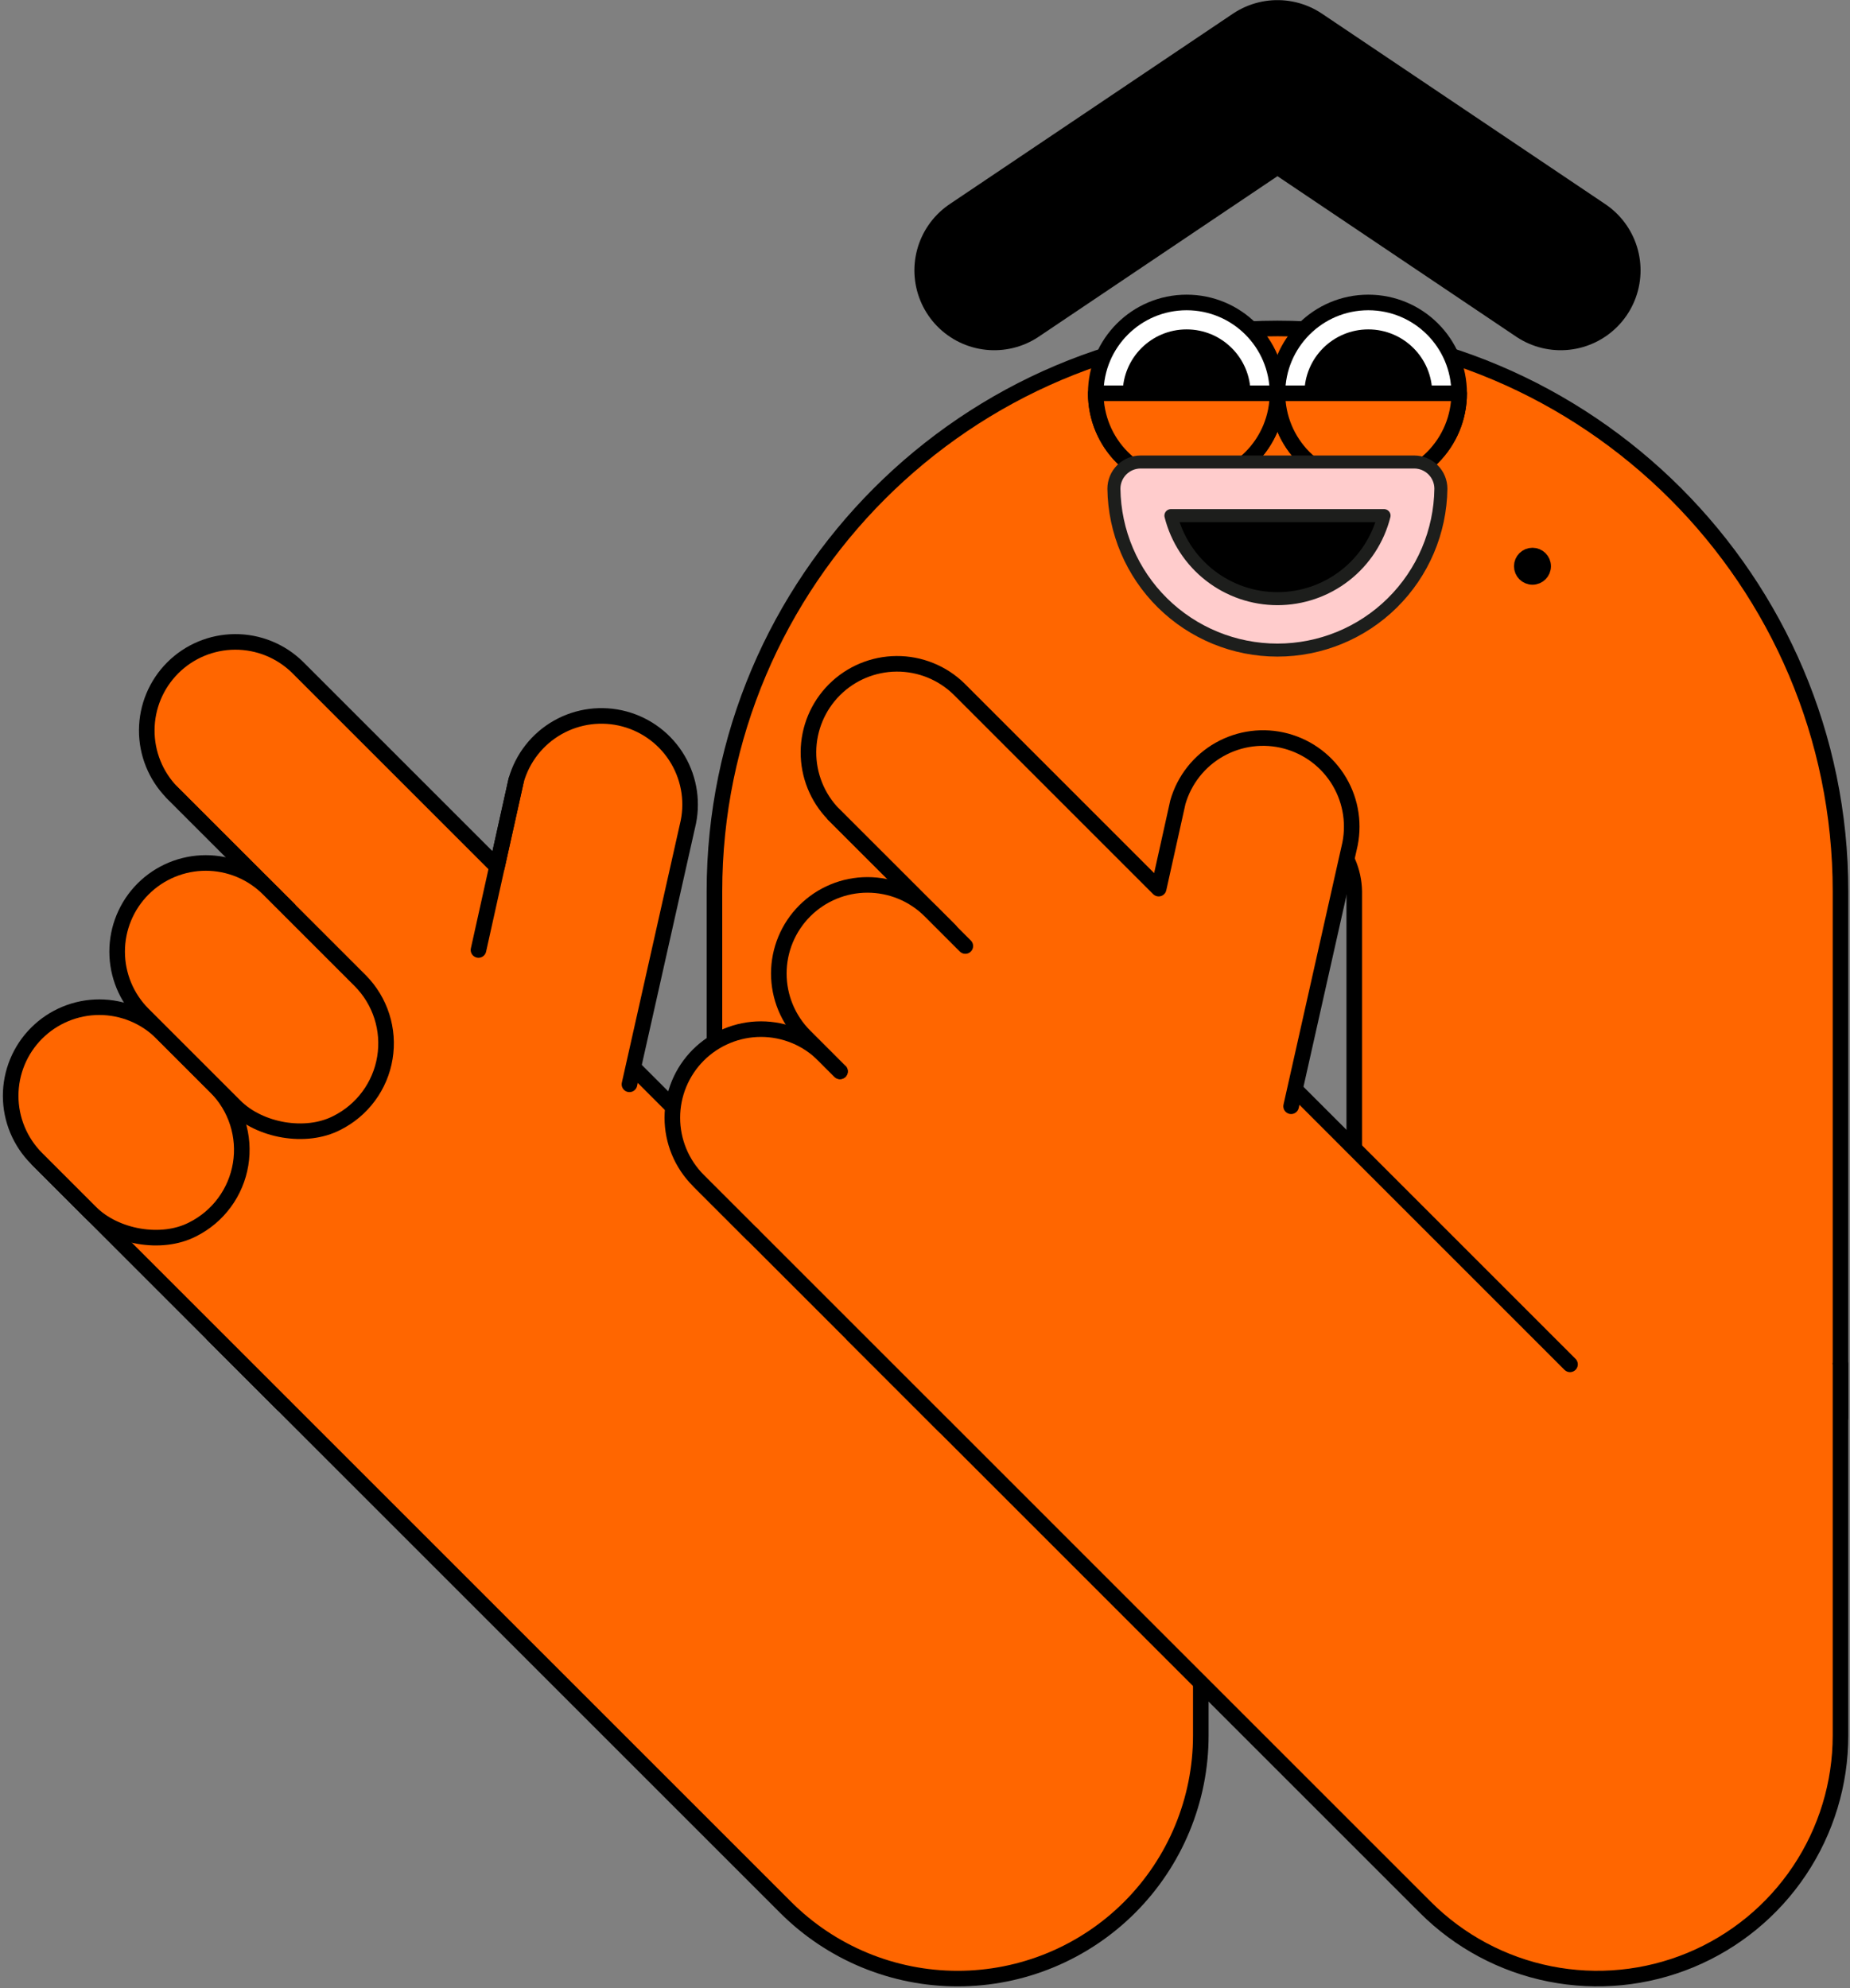
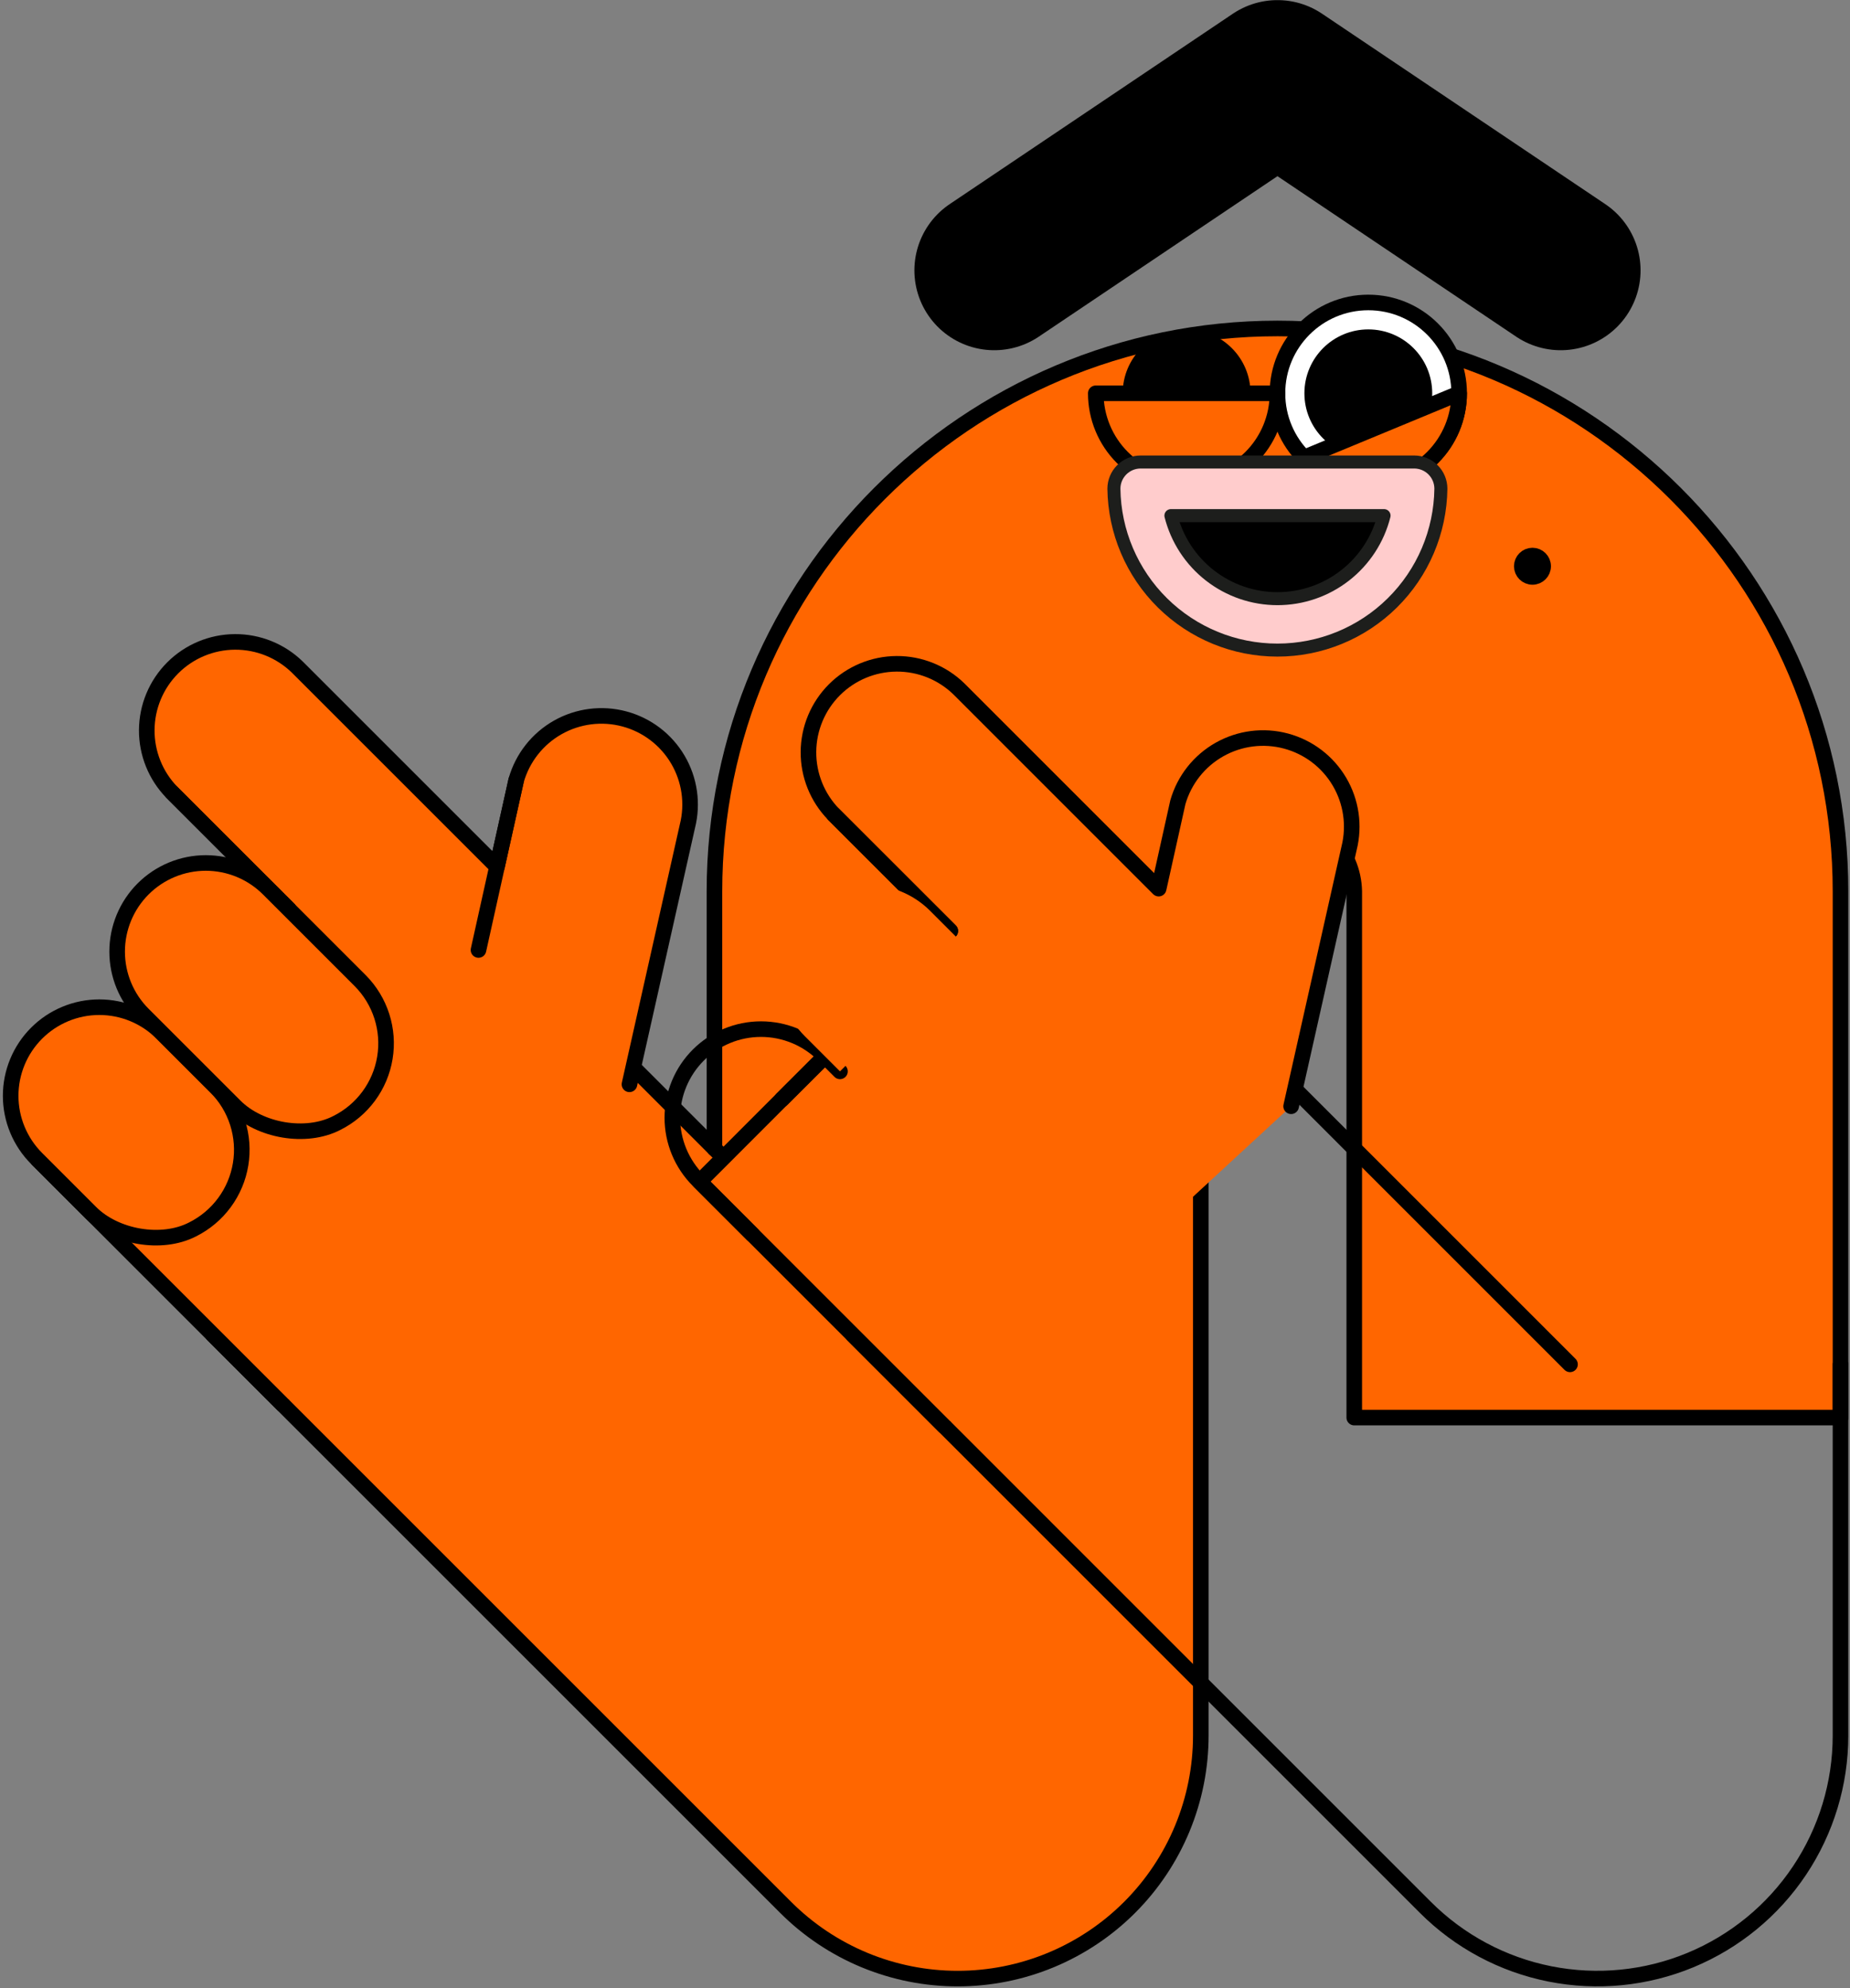
<svg xmlns="http://www.w3.org/2000/svg" fill="none" viewBox="0 0 347 373" height="373" width="347">
  <rect x="0" y="0" width="347" height="373" fill="#808080" stroke="none" />
  <path stroke-linejoin="round" stroke-linecap="round" stroke-width="2.923" stroke="black" fill="#FF6600" d="M179.624 371.193C185.614 371.193 191.544 370.013 197.078 367.721C202.611 365.429 207.639 362.069 211.874 357.834C216.109 353.599 219.468 348.572 221.76 343.038C224.052 337.505 225.232 331.574 225.232 325.585L225.232 167.213C225.302 163.443 226.849 159.85 229.54 157.209C232.232 154.568 235.852 153.088 239.623 153.088C243.394 153.088 247.014 154.568 249.706 157.209C252.397 159.85 253.944 163.443 254.014 167.213L254.014 265.945L345.219 265.945L345.219 167.213C345.219 108.971 297.842 61.62 239.615 61.62C181.389 61.62 134.007 108.971 134.007 167.223L134.007 215.476L104.438 185.907L39.936 250.404L147.364 357.831C151.6 362.068 156.629 365.429 162.165 367.722C167.7 370.014 173.633 371.194 179.624 371.193Z" />
-   <path fill="#FF6600" d="M294.484 255.957L224.435 185.897L159.933 250.394L267.361 357.831C273.739 364.21 281.865 368.554 290.712 370.314C299.559 372.074 308.729 371.172 317.063 367.72C325.397 364.268 332.52 358.423 337.532 350.923C342.543 343.423 345.218 334.606 345.219 325.585L345.219 255.957" />
  <path stroke-linejoin="round" stroke-linecap="round" stroke-width="2.923" stroke="black" d="M294.484 255.957L224.435 185.897L159.933 250.394L267.361 357.831C273.739 364.21 281.865 368.554 290.712 370.314C299.559 372.074 308.729 371.172 317.063 367.72C325.397 364.268 332.52 358.423 337.532 350.923C342.543 343.423 345.218 334.606 345.219 325.585L345.219 255.957" />
  <path stroke-linejoin="round" stroke-linecap="round" stroke-width="2.923" stroke="black" d="M134.006 215.476L164.423 245.893" />
  <path fill="#FF6600" d="M118.065 203.422L128.935 155.004C130.004 150.769 129.363 146.283 127.151 142.517C124.94 138.751 121.336 136.006 117.117 134.875C112.898 133.744 108.404 134.318 104.605 136.473C100.807 138.629 98.008 142.192 96.815 146.393L93.216 162.596L55.768 125.148C52.637 122.094 48.428 120.396 44.053 120.423C39.679 120.45 35.491 122.2 32.398 125.293C29.305 128.387 27.555 132.574 27.528 136.949C27.501 141.323 29.198 145.532 32.253 148.664L54.13 170.54L30.619 194.055L22.57 202.099L7.104 217.571L52.997 263.464" />
  <path stroke-linejoin="round" stroke-linecap="round" stroke-width="2.923" stroke="black" d="M118.065 203.422L128.935 155.004C130.004 150.769 129.363 146.283 127.151 142.517C124.94 138.751 121.336 136.006 117.117 134.875C112.898 133.744 108.404 134.318 104.605 136.473C100.807 138.629 98.008 142.192 96.815 146.393L93.216 162.596L55.768 125.148C52.637 122.094 48.428 120.396 44.053 120.423C39.679 120.45 35.491 122.2 32.398 125.293C29.305 128.387 27.555 132.574 27.528 136.949C27.501 141.323 29.198 145.532 32.253 148.664L54.13 170.54L30.619 194.055L22.57 202.099L7.104 217.571L52.997 263.464" />
-   <path stroke-linejoin="round" stroke-linecap="round" stroke-width="2.923" stroke="black" fill="#FF6600" d="M30.619 194.056L22.575 202.1L30.619 194.056Z" />
  <circle fill="black" transform="matrix(-1 -6.98519e-09 -6.98519e-09 1 31.621 193.054)" r="1.002" cy="1.002" cx="1.002" />
  <circle fill="black" transform="matrix(-1 -6.98519e-09 -6.98519e-09 1 31.621 193.054)" r="1.002" cy="1.002" cx="1.002" />
  <path stroke-linejoin="round" stroke-linecap="round" stroke-width="2.923" stroke="black" d="M30.619 194.056L22.57 202.1" />
  <path stroke-linejoin="round" stroke-linecap="round" stroke-width="2.923" stroke="black" d="M32.253 148.664L54.13 170.541" />
  <path stroke-linejoin="round" stroke-linecap="round" stroke-width="2.923" stroke="black" d="M89.749 178.219L96.815 146.394" />
  <path stroke-linejoin="round" stroke-linecap="round" stroke-width="2.923" stroke="black" fill="#FF6600" d="M6.874 217.34L17.018 227.484C21.644 232.11 30.294 233.644 36.113 230.647C38.477 229.467 40.527 227.744 42.095 225.618C43.663 223.492 44.704 221.024 45.132 218.417C45.561 215.811 45.365 213.139 44.56 210.623C43.755 208.107 42.365 205.818 40.503 203.944L30.385 193.825C28.841 192.281 27.008 191.055 24.99 190.22C22.973 189.384 20.811 188.953 18.627 188.953C16.443 188.953 14.281 189.384 12.264 190.22C10.246 191.055 8.413 192.281 6.869 193.825C5.325 195.369 4.1 197.202 3.265 199.22C2.429 201.238 2 203.4 2 205.584C2.001 207.767 2.431 209.93 3.268 211.947C4.104 213.964 5.33 215.797 6.874 217.34Z" />
  <path stroke-linejoin="round" stroke-linecap="round" stroke-width="2.923" stroke="black" fill="#FF6600" d="M26.84 190.283L44.075 207.513C48.701 212.144 57.352 213.678 63.17 210.676C65.534 209.497 67.585 207.775 69.153 205.649C70.722 203.524 71.763 201.057 72.192 198.45C72.621 195.844 72.426 193.173 71.621 190.657C70.817 188.141 69.427 185.852 67.566 183.978L50.355 166.767C48.811 165.223 46.978 163.998 44.961 163.162C42.944 162.326 40.781 161.896 38.597 161.896C36.414 161.896 34.251 162.326 32.234 163.162C30.216 163.998 28.384 165.223 26.84 166.767C23.723 169.886 21.972 174.116 21.972 178.525C21.972 182.934 23.723 187.164 26.84 190.283Z" />
  <path fill="#FF6600" d="M242.172 207.538L253.047 159.114C254.103 154.883 253.454 150.407 251.241 146.649C249.028 142.892 245.428 140.154 241.216 139.026C237.004 137.898 232.517 138.469 228.722 140.617C224.927 142.764 222.128 146.317 220.927 150.509L217.328 166.712L179.88 129.259C176.749 126.204 172.54 124.506 168.165 124.533C163.791 124.561 159.603 126.31 156.51 129.404C153.417 132.497 151.667 136.685 151.64 141.059C151.613 145.434 153.31 149.643 156.365 152.774L178.247 174.65L154.726 198.181L146.682 206.2L131.216 221.681L177.109 267.574" />
  <path stroke-linejoin="round" stroke-linecap="round" stroke-width="2.923" stroke="black" d="M242.172 207.538L253.047 159.114C254.103 154.883 253.454 150.407 251.241 146.649C249.028 142.892 245.428 140.154 241.216 139.026C237.004 137.898 232.517 138.469 228.722 140.617C224.927 142.764 222.128 146.317 220.927 150.509L217.328 166.712L179.88 129.259C176.749 126.204 172.54 124.506 168.165 124.533C163.791 124.561 159.603 126.31 156.51 129.404C153.417 132.497 151.667 136.685 151.64 141.059C151.613 145.434 153.31 149.643 156.365 152.774L178.247 174.65L154.726 198.181L146.682 206.2L131.216 221.681L177.109 267.574" />
  <path stroke-linejoin="round" stroke-linecap="round" stroke-width="2.923" stroke="black" fill="#FF6600" d="M154.726 198.165L146.682 206.209L154.726 198.165Z" />
  <circle fill="black" transform="matrix(-1 -6.98519e-09 -6.98519e-09 1 155.729 197.163)" r="1.002" cy="1.002" cx="1.002" />
  <circle fill="black" transform="matrix(-1 -6.98519e-09 -6.98519e-09 1 155.729 197.163)" r="1.002" cy="1.002" cx="1.002" />
  <path stroke-linejoin="round" stroke-linecap="round" stroke-width="2.923" stroke="black" d="M154.726 198.165L146.682 206.209" />
  <path stroke-linejoin="round" stroke-linecap="round" stroke-width="2.923" stroke="black" d="M156.359 152.774L178.24 174.65" />
-   <path fill="#FF6600" d="M157.553 200.993L154.496 197.935C151.376 194.819 147.147 193.068 142.738 193.068C138.328 193.068 134.099 194.819 130.98 197.935C129.436 199.479 128.211 201.312 127.375 203.33C126.539 205.347 126.109 207.509 126.109 209.693C126.109 211.877 126.539 214.039 127.375 216.057C128.211 218.074 129.436 219.907 130.98 221.451L141.124 231.595" />
  <path stroke-linejoin="round" stroke-linecap="round" stroke-width="2.923" stroke="black" d="M157.553 200.993L154.496 197.935C151.376 194.819 147.147 193.068 142.738 193.068C138.328 193.068 134.099 194.819 130.98 197.935C129.436 199.479 128.211 201.312 127.375 203.33C126.539 205.347 126.109 207.509 126.109 209.693C126.109 211.877 126.539 214.039 127.375 216.057C128.211 218.074 129.436 219.907 130.98 221.451L141.124 231.595" />
  <path fill="#FF6600" d="M181.063 177.477L174.463 170.876C171.345 167.76 167.116 166.009 162.708 166.009C158.299 166.009 154.071 167.76 150.953 170.876C149.408 172.42 148.183 174.253 147.347 176.27C146.511 178.288 146.081 180.45 146.081 182.634C146.081 184.818 146.511 186.98 147.347 188.997C148.183 191.015 149.408 192.848 150.953 194.391L157.553 200.992" />
-   <path stroke-linejoin="round" stroke-linecap="round" stroke-width="2.923" stroke="black" d="M181.063 177.477L174.463 170.876C171.345 167.76 167.116 166.009 162.708 166.009C158.299 166.009 154.071 167.76 150.953 170.876C149.408 172.42 148.183 174.253 147.347 176.27C146.511 178.288 146.081 180.45 146.081 182.634C146.081 184.818 146.511 186.98 147.347 188.997C148.183 191.015 149.408 192.848 150.953 194.391L157.553 200.992" />
-   <path stroke-linejoin="round" stroke-linecap="round" stroke-width="2.923" stroke="black" fill="white" d="M222.571 90.823C213.16 90.823 205.531 83.194 205.531 73.783C205.531 64.372 213.16 56.743 222.571 56.743C231.982 56.743 239.611 64.372 239.611 73.783C239.611 83.194 231.982 90.823 222.571 90.823Z" />
  <path stroke-linejoin="round" stroke-linecap="round" stroke-width="2.923" stroke="black" fill="white" d="M256.65 90.823C247.239 90.823 239.61 83.194 239.61 73.783C239.61 64.372 247.239 56.743 256.65 56.743C266.061 56.743 273.69 64.372 273.69 73.783C273.69 83.194 266.061 90.823 256.65 90.823Z" />
  <path stroke-linejoin="round" stroke-linecap="round" stroke-width="29.959" stroke="black" d="M292.735 50.724L239.61 15L186.491 50.724" />
  <path stroke-linejoin="round" stroke-linecap="round" stroke-width="2.923" stroke="black" fill="black" d="M256.651 84.308C250.838 84.308 246.126 79.596 246.126 73.783C246.126 67.97 250.838 63.258 256.651 63.258C262.464 63.258 267.176 67.97 267.176 73.783C267.176 79.596 262.464 84.308 256.651 84.308Z" />
  <path stroke-linejoin="round" stroke-linecap="round" stroke-width="2.923" stroke="black" fill="black" d="M222.57 84.308C216.757 84.308 212.045 79.596 212.045 73.783C212.045 67.97 216.757 63.258 222.57 63.258C228.383 63.258 233.095 67.97 233.095 73.783C233.095 79.596 228.383 84.308 222.57 84.308Z" />
-   <path stroke-linejoin="round" stroke-linecap="round" stroke-width="2.923" stroke="black" fill="#FF6600" d="M256.65 90.823C252.131 90.823 247.797 89.028 244.601 85.832C241.406 82.637 239.61 78.302 239.61 73.783L273.69 73.783C273.69 78.302 271.895 82.637 268.7 85.832C265.504 89.028 261.17 90.823 256.65 90.823Z" />
+   <path stroke-linejoin="round" stroke-linecap="round" stroke-width="2.923" stroke="black" fill="#FF6600" d="M256.65 90.823C252.131 90.823 247.797 89.028 244.601 85.832L273.69 73.783C273.69 78.302 271.895 82.637 268.7 85.832C265.504 89.028 261.17 90.823 256.65 90.823Z" />
  <path stroke-linejoin="round" stroke-linecap="round" stroke-width="2.923" stroke="black" fill="#FF6600" d="M222.571 90.823C220.334 90.823 218.118 90.382 216.05 89.526C213.983 88.67 212.104 87.415 210.522 85.832C208.94 84.25 207.685 82.372 206.828 80.304C205.972 78.237 205.531 76.021 205.531 73.783L239.611 73.783C239.611 78.302 237.816 82.637 234.62 85.832C231.425 89.028 227.091 90.823 222.571 90.823Z" />
  <path stroke-linejoin="round" stroke-linecap="round" stroke-width="2.923" stroke="black" fill="black" d="M287.443 108.234C286.335 108.234 285.438 107.336 285.438 106.229C285.438 105.122 286.335 104.224 287.443 104.224C288.55 104.224 289.447 105.122 289.447 106.229C289.447 107.336 288.55 108.234 287.443 108.234Z" />
  <path stroke-linejoin="round" stroke-linecap="round" stroke-width="2.923" stroke="black" fill="black" d="M219.623 96.732L259.602 96.732C258.481 101.184 255.905 105.135 252.284 107.957C248.663 110.78 244.203 112.312 239.612 112.312C235.021 112.312 230.561 110.78 226.94 107.957C223.319 105.135 220.744 101.184 219.623 96.732Z" />
  <path stroke-linejoin="round" stroke-linecap="round" stroke-width="2.441" stroke="#1D1E1C" fill="#FFCCCC" d="M213.975 86.673L265.251 86.673C266.58 86.673 267.855 87.201 268.795 88.141C269.735 89.081 270.263 90.356 270.263 91.685C270.16 99.75 266.883 107.449 261.144 113.116C255.404 118.783 247.664 121.96 239.598 121.96C231.533 121.96 223.792 118.783 218.052 113.116C212.313 107.449 209.037 99.75 208.933 91.685C208.933 91.024 209.064 90.37 209.318 89.76C209.572 89.15 209.943 88.596 210.412 88.13C210.881 87.665 211.437 87.296 212.048 87.046C212.66 86.796 213.315 86.669 213.975 86.673ZM259.583 96.732L219.624 96.732C220.745 101.184 223.32 105.134 226.941 107.957C230.562 110.779 235.022 112.312 239.613 112.312C244.204 112.312 248.664 110.779 252.285 107.957C255.906 105.134 258.482 101.184 259.603 96.732L259.583 96.732Z" />
</svg>